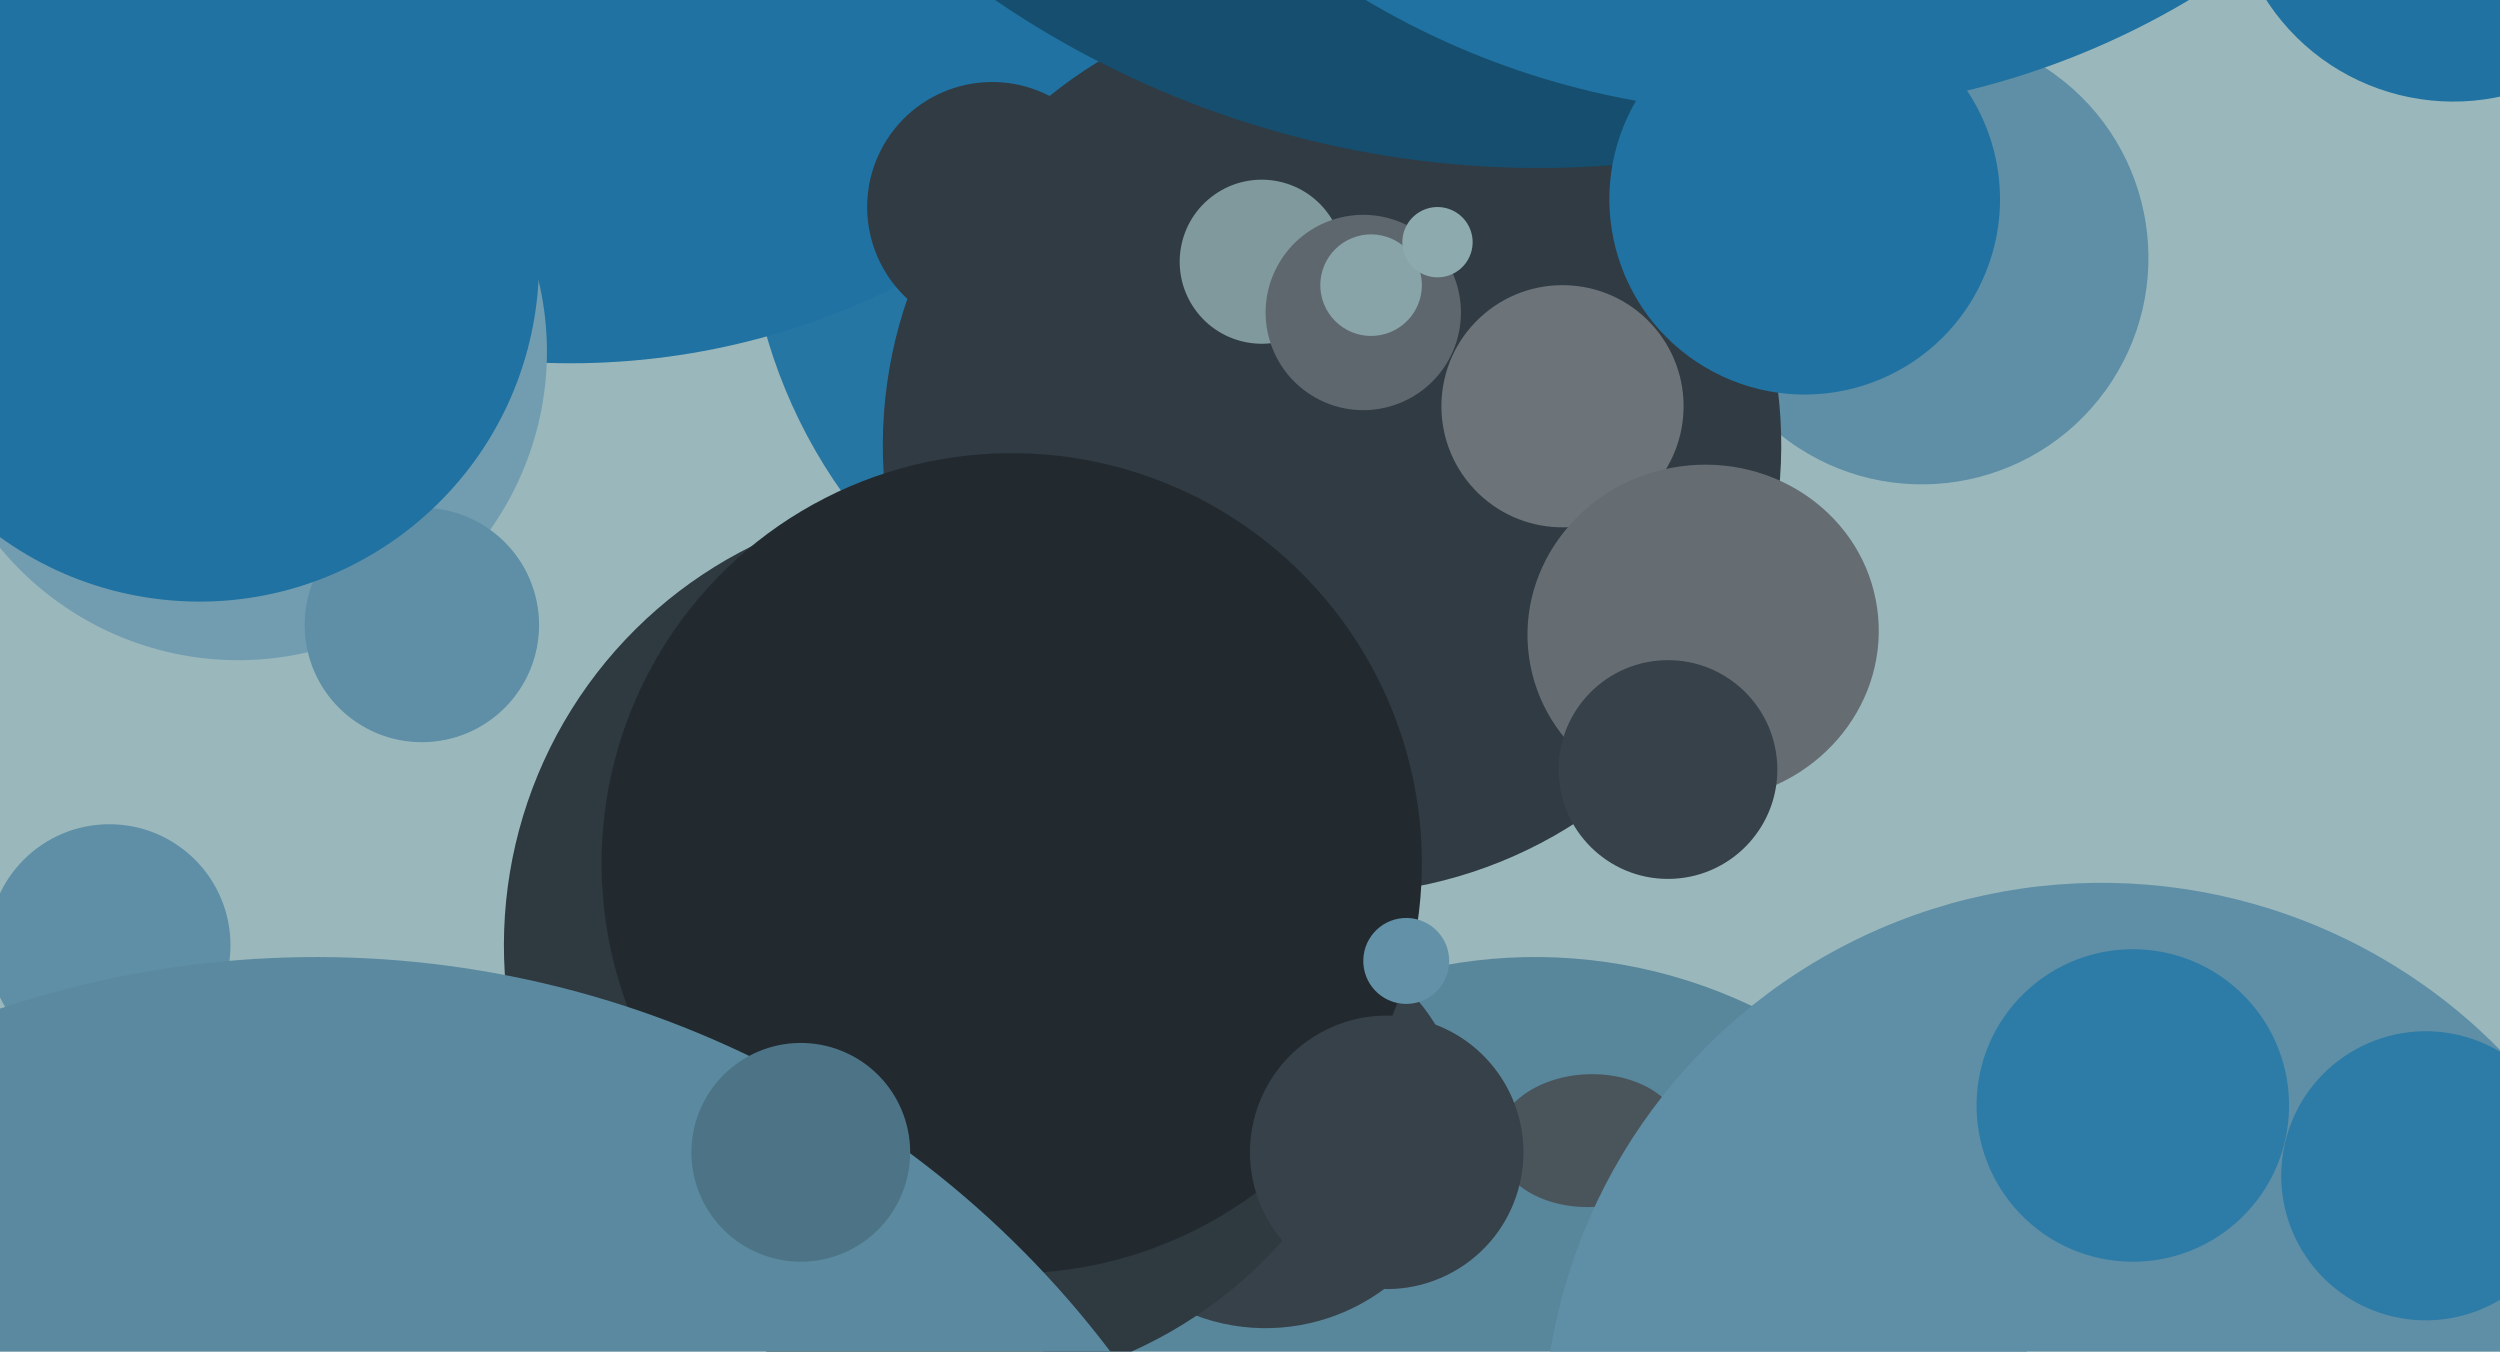
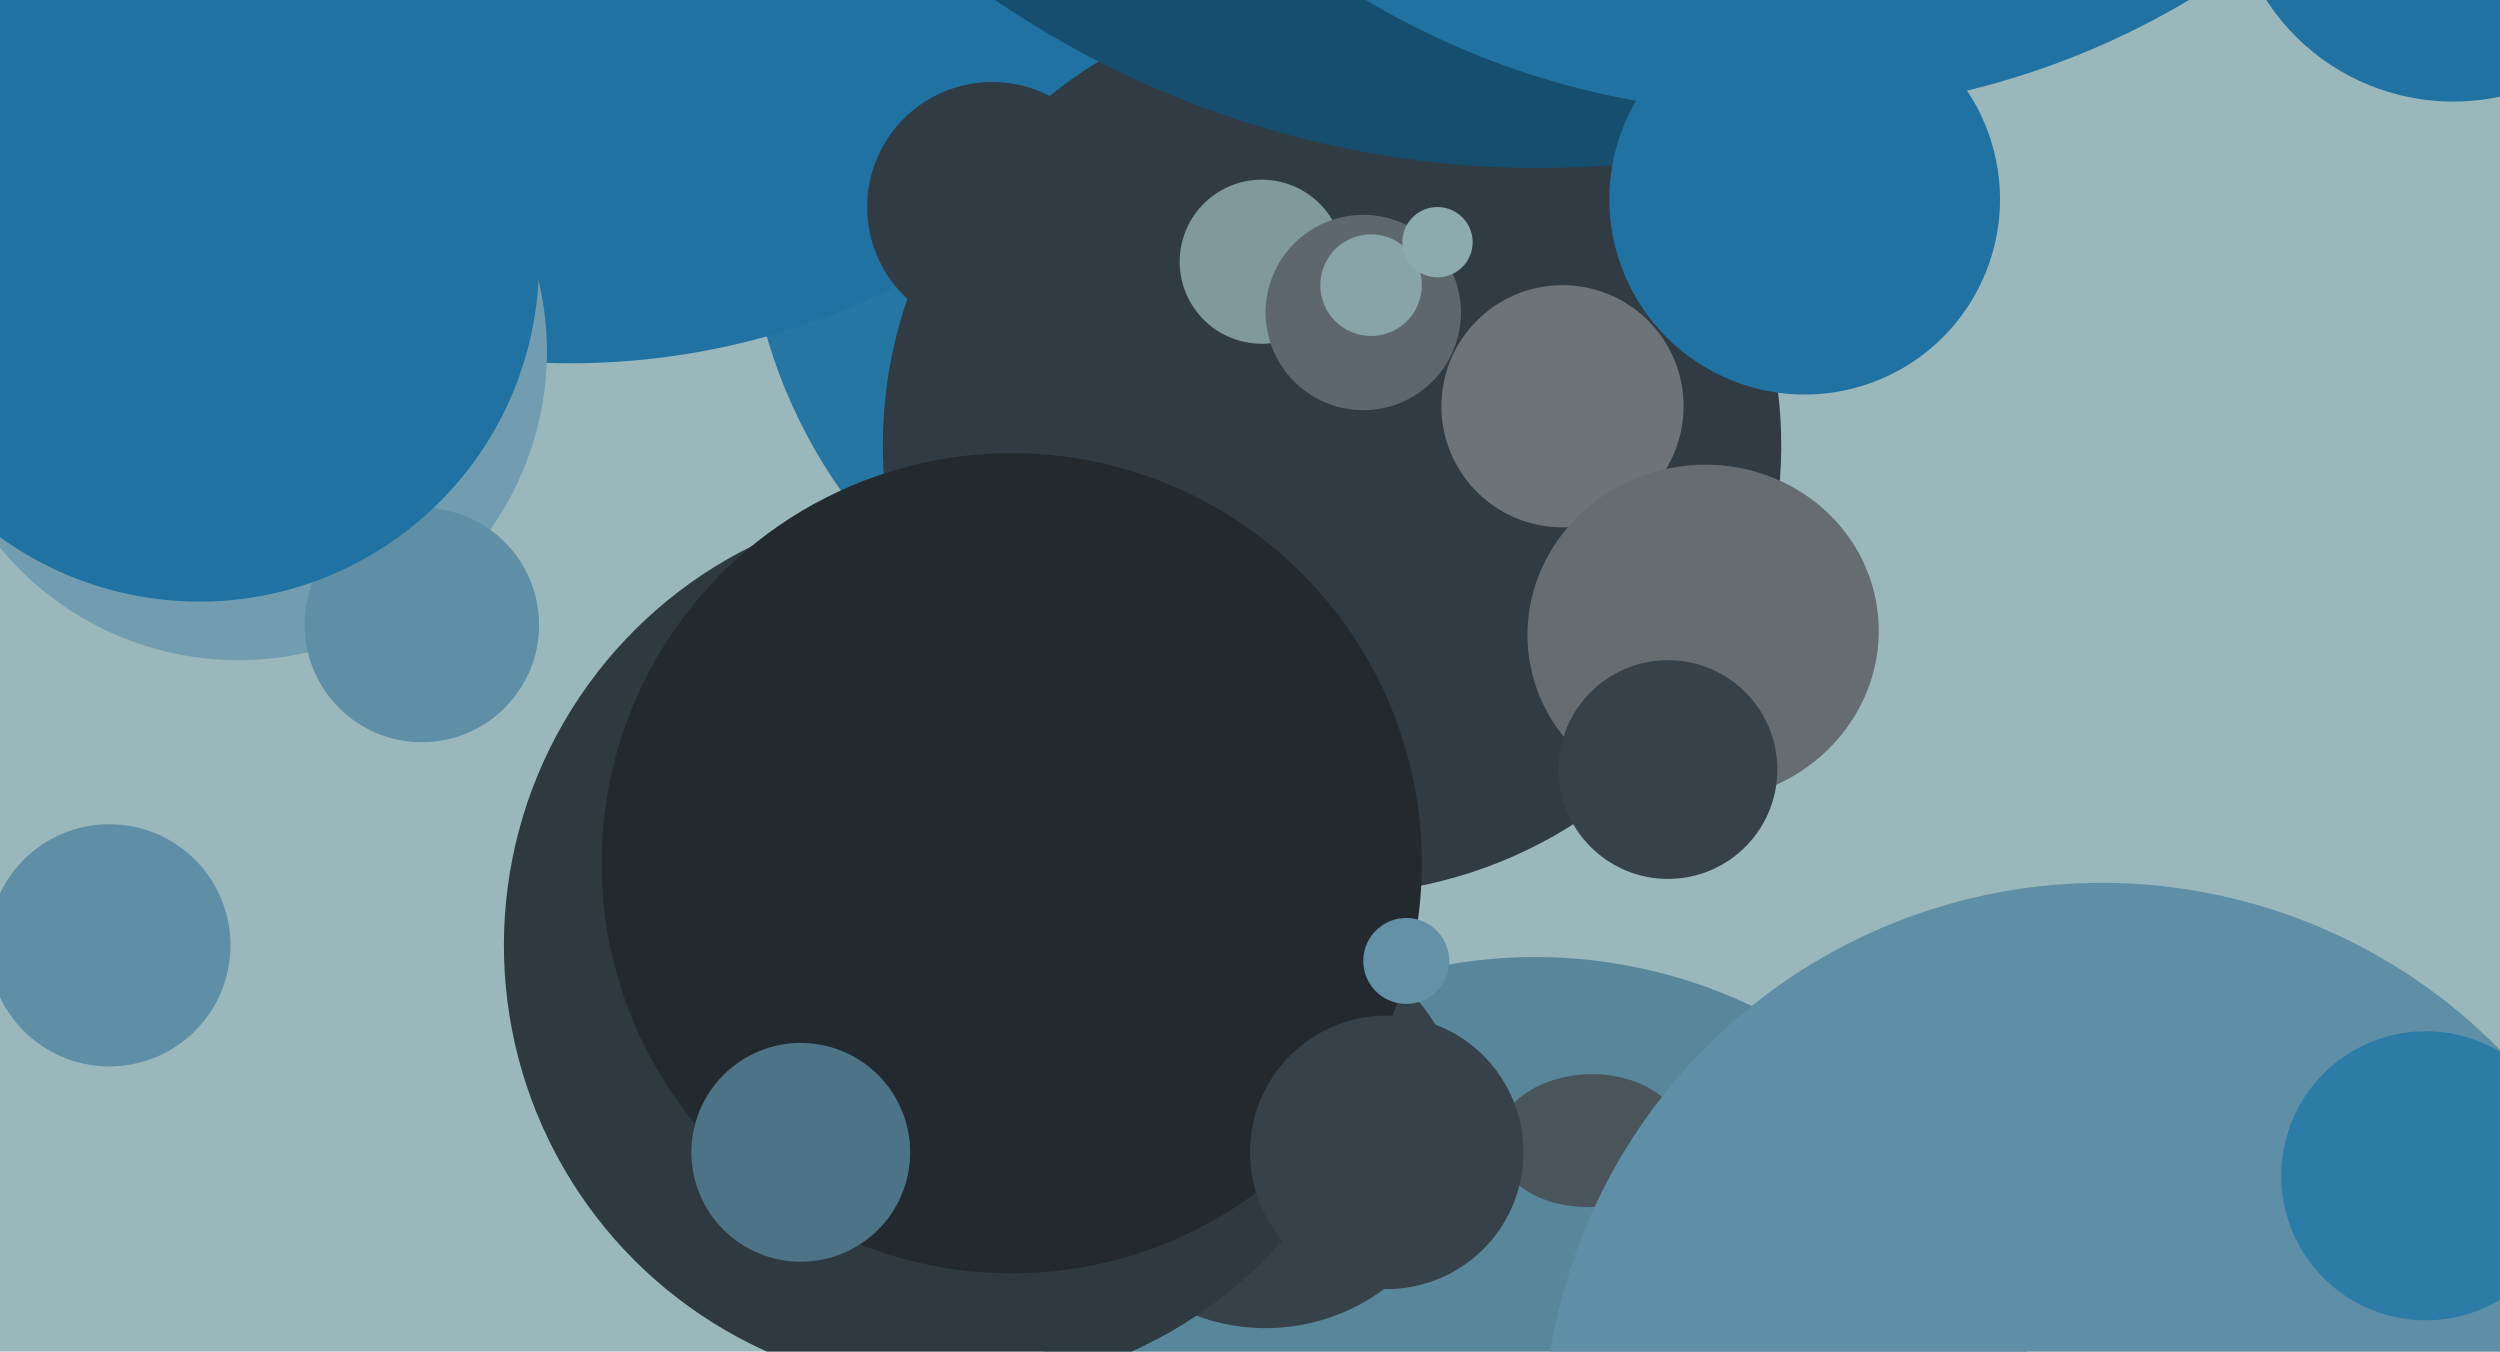
<svg xmlns="http://www.w3.org/2000/svg" width="640px" height="346px">
  <rect width="640" height="346" fill="rgb(154,184,188)" />
  <ellipse cx="393" cy="374" rx="129" ry="129" transform="rotate(42,393,374)" fill="rgb(88,134,155)" />
  <ellipse cx="324" cy="289" rx="51" ry="51" transform="rotate(114,324,289)" fill="rgb(54,65,73)" />
  <ellipse cx="28" cy="242" rx="31" ry="31" transform="rotate(90,28,242)" fill="rgb(94,143,166)" />
-   <ellipse cx="492" cy="66" rx="58" ry="58" transform="rotate(36,492,66)" fill="rgb(94,143,166)" />
  <ellipse cx="324" cy="49" rx="133" ry="133" transform="rotate(15,324,49)" fill="rgb(38,118,164)" />
  <ellipse cx="146" cy="-94" rx="187" ry="187" transform="rotate(150,146,-94)" fill="rgb(31,114,161)" />
  <ellipse cx="243" cy="242" rx="114" ry="114" transform="rotate(92,243,242)" fill="rgb(46,57,64)" />
  <ellipse cx="341" cy="114" rx="115" ry="115" transform="rotate(8,341,114)" fill="rgb(48,59,67)" />
  <ellipse cx="400" cy="104" rx="31" ry="31" transform="rotate(137,400,104)" fill="rgb(108,115,121)" />
  <ellipse cx="61" cy="90" rx="79" ry="79" transform="rotate(165,61,90)" fill="rgb(114,157,177)" />
  <ellipse cx="407" cy="292" rx="24" ry="17" transform="rotate(178,407,292)" fill="rgb(74,84,91)" />
  <ellipse cx="323" cy="67" rx="21" ry="21" transform="rotate(55,323,67)" fill="rgb(127,153,156)" />
  <ellipse cx="254" cy="53" rx="32" ry="32" transform="rotate(120,254,53)" fill="rgb(48,59,67)" />
  <ellipse cx="436" cy="162" rx="45" ry="43" transform="rotate(172,436,162)" fill="rgb(101,109,115)" />
  <ellipse cx="538" cy="369" rx="143" ry="143" transform="rotate(121,538,369)" fill="rgb(94,143,166)" />
  <ellipse cx="621" cy="301" rx="37" ry="37" transform="rotate(16,621,301)" fill="rgb(45,123,167)" />
  <ellipse cx="108" cy="160" rx="30" ry="30" transform="rotate(174,108,160)" fill="rgb(94,143,166)" />
  <ellipse cx="349" cy="80" rx="25" ry="25" transform="rotate(26,349,80)" fill="rgb(94,103,109)" />
  <ellipse cx="259" cy="221" rx="105" ry="105" transform="rotate(3,259,221)" fill="rgb(34,42,48)" />
-   <ellipse cx="81" cy="500" rx="255" ry="255" transform="rotate(122,81,500)" fill="rgb(91,138,160)" />
  <ellipse cx="394" cy="-204" rx="247" ry="247" transform="rotate(144,394,-204)" fill="rgb(21,78,110)" />
  <ellipse cx="360" cy="246" rx="11" ry="11" transform="rotate(176,360,246)" fill="rgb(99,146,168)" />
  <ellipse cx="427" cy="197" rx="28" ry="28" transform="rotate(87,427,197)" fill="rgb(54,65,73)" />
  <ellipse cx="351" cy="73" rx="13" ry="13" transform="rotate(68,351,73)" fill="rgb(136,164,168)" />
  <ellipse cx="628" cy="-31" rx="57" ry="57" transform="rotate(149,628,-31)" fill="rgb(31,114,161)" />
  <ellipse cx="462" cy="51" rx="50" ry="50" transform="rotate(25,462,51)" fill="rgb(31,114,161)" />
  <ellipse cx="205" cy="295" rx="28" ry="28" transform="rotate(115,205,295)" fill="rgb(76,116,134)" />
-   <ellipse cx="546" cy="283" rx="40" ry="40" transform="rotate(46,546,283)" fill="rgb(45,123,167)" />
  <ellipse cx="355" cy="295" rx="35" ry="35" transform="rotate(151,355,295)" fill="rgb(54,65,73)" />
  <ellipse cx="51" cy="67" rx="87" ry="87" transform="rotate(9,51,67)" fill="rgb(31,114,161)" />
  <ellipse cx="455" cy="-177" rx="206" ry="206" transform="rotate(16,455,-177)" fill="rgb(31,114,161)" />
  <ellipse cx="368" cy="62" rx="9" ry="9" transform="rotate(25,368,62)" fill="rgb(141,170,174)" />
</svg>